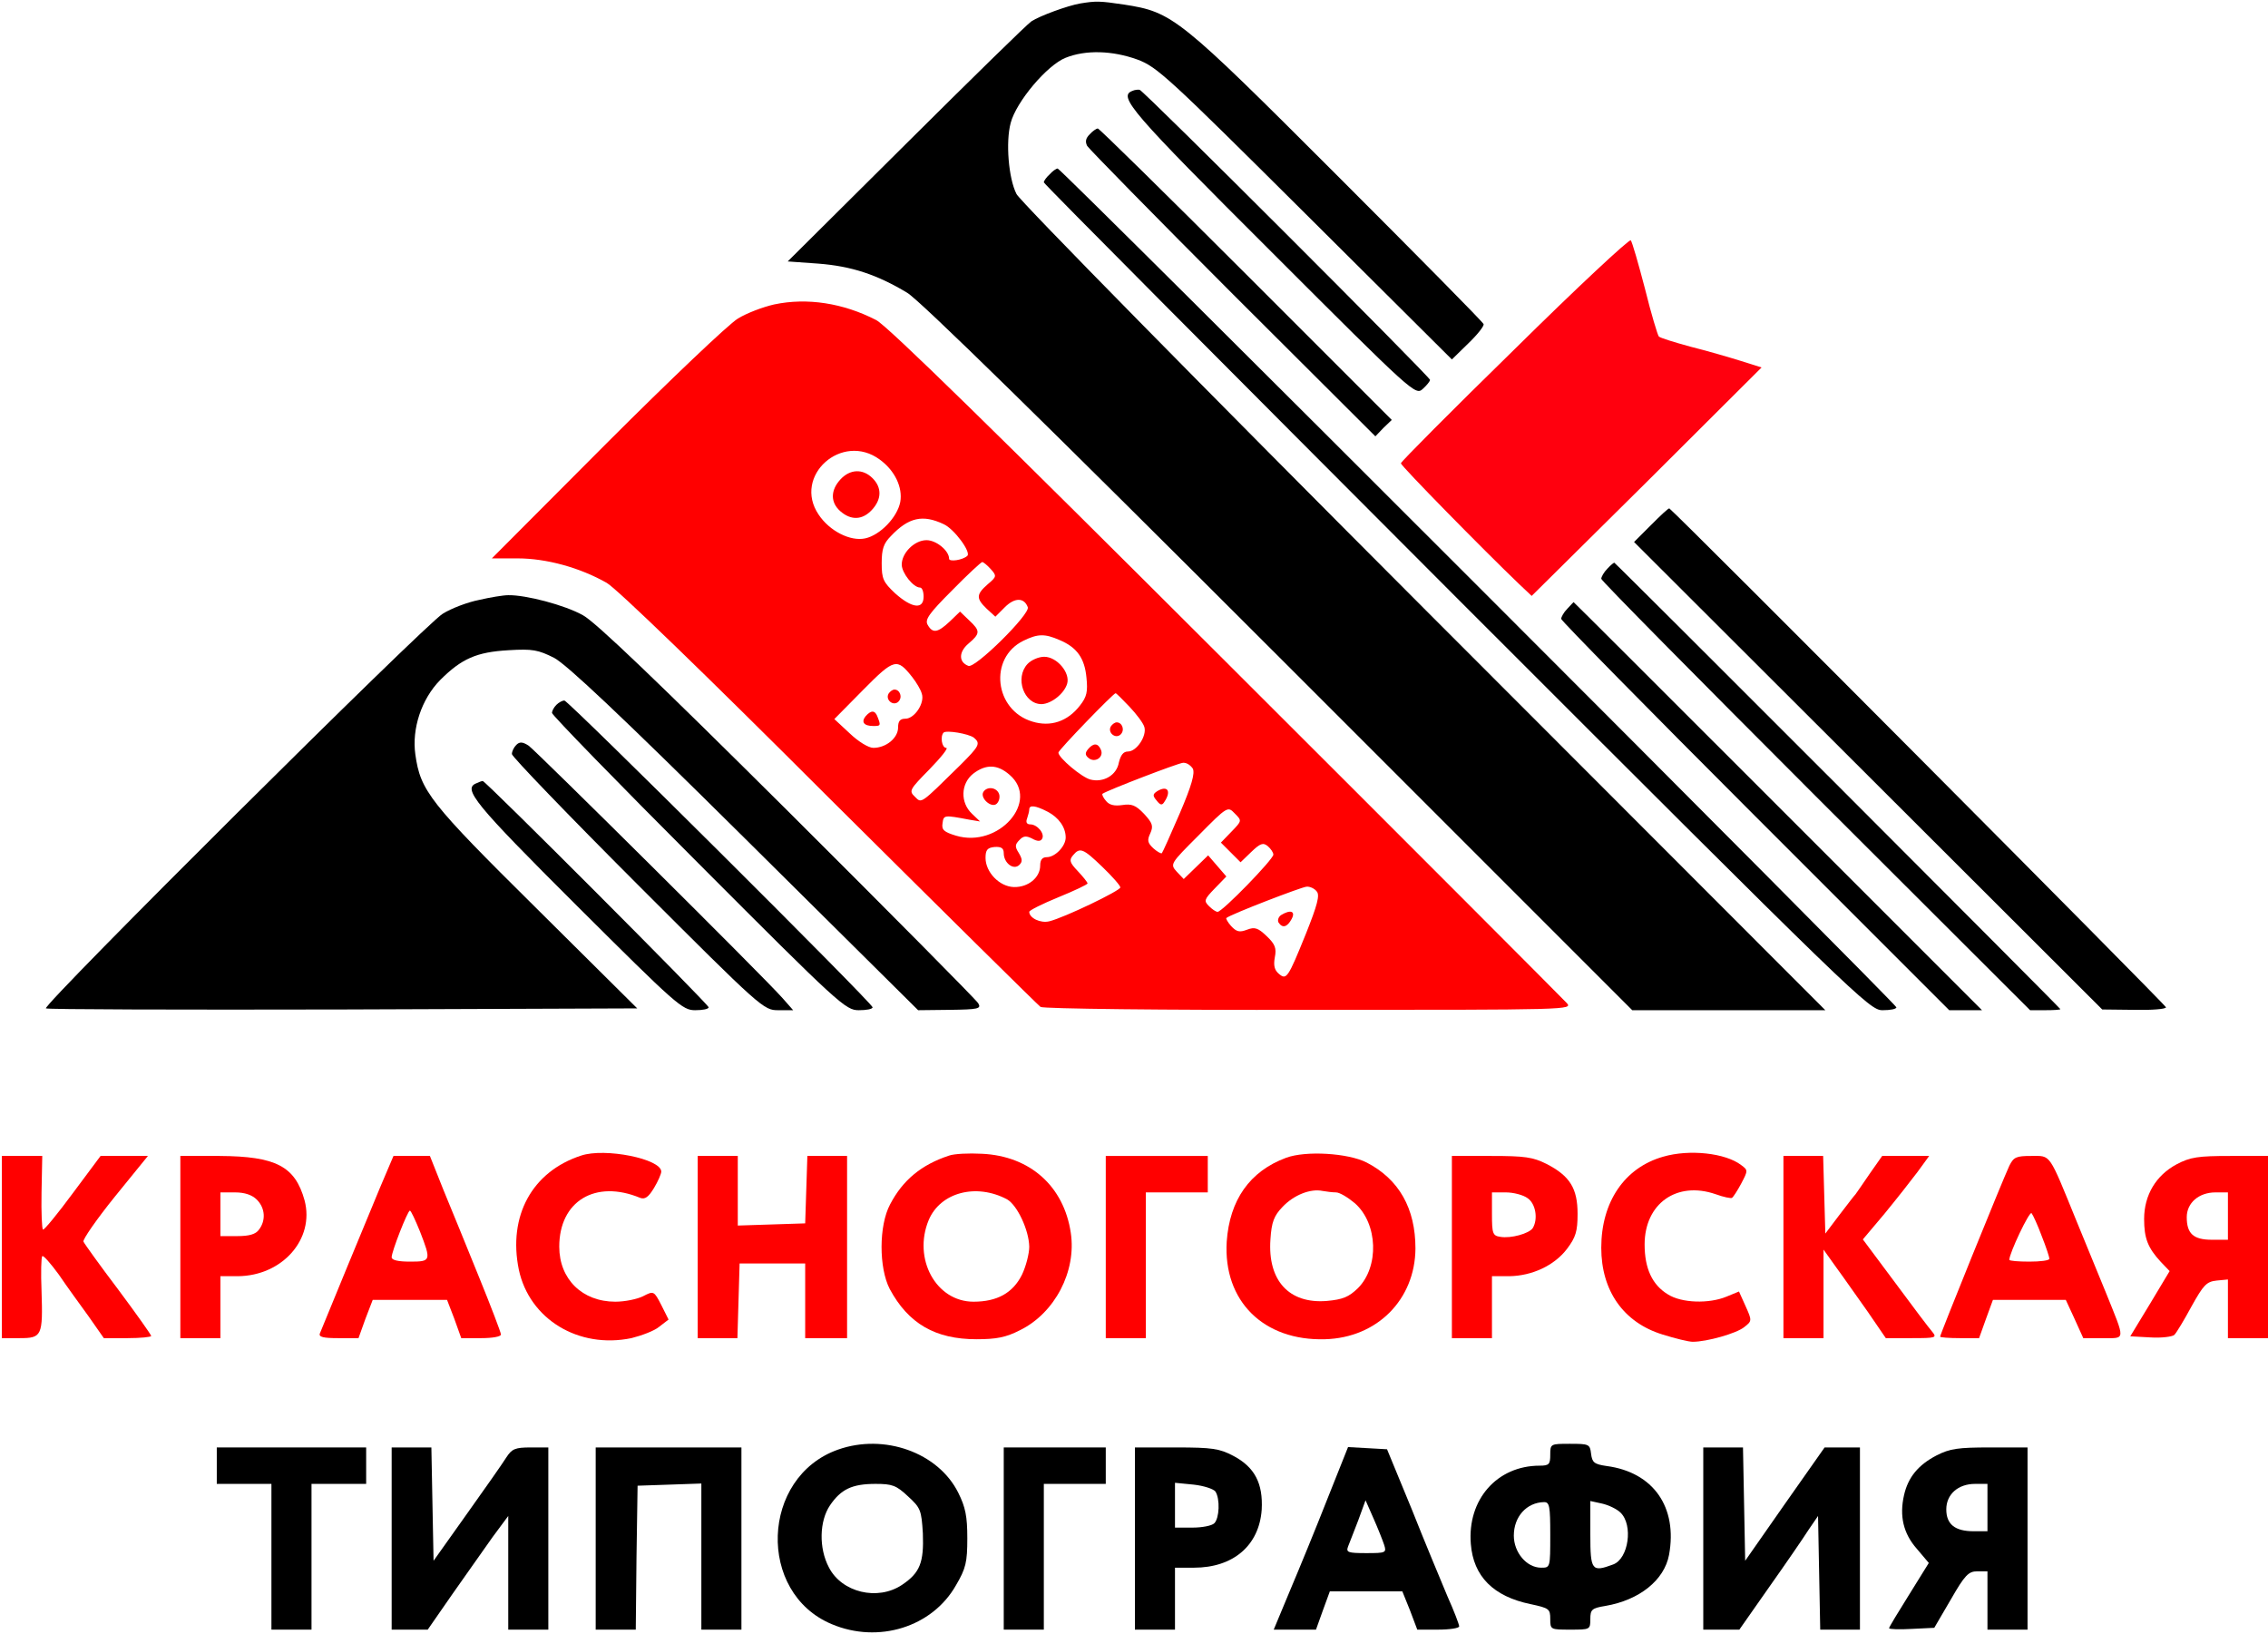
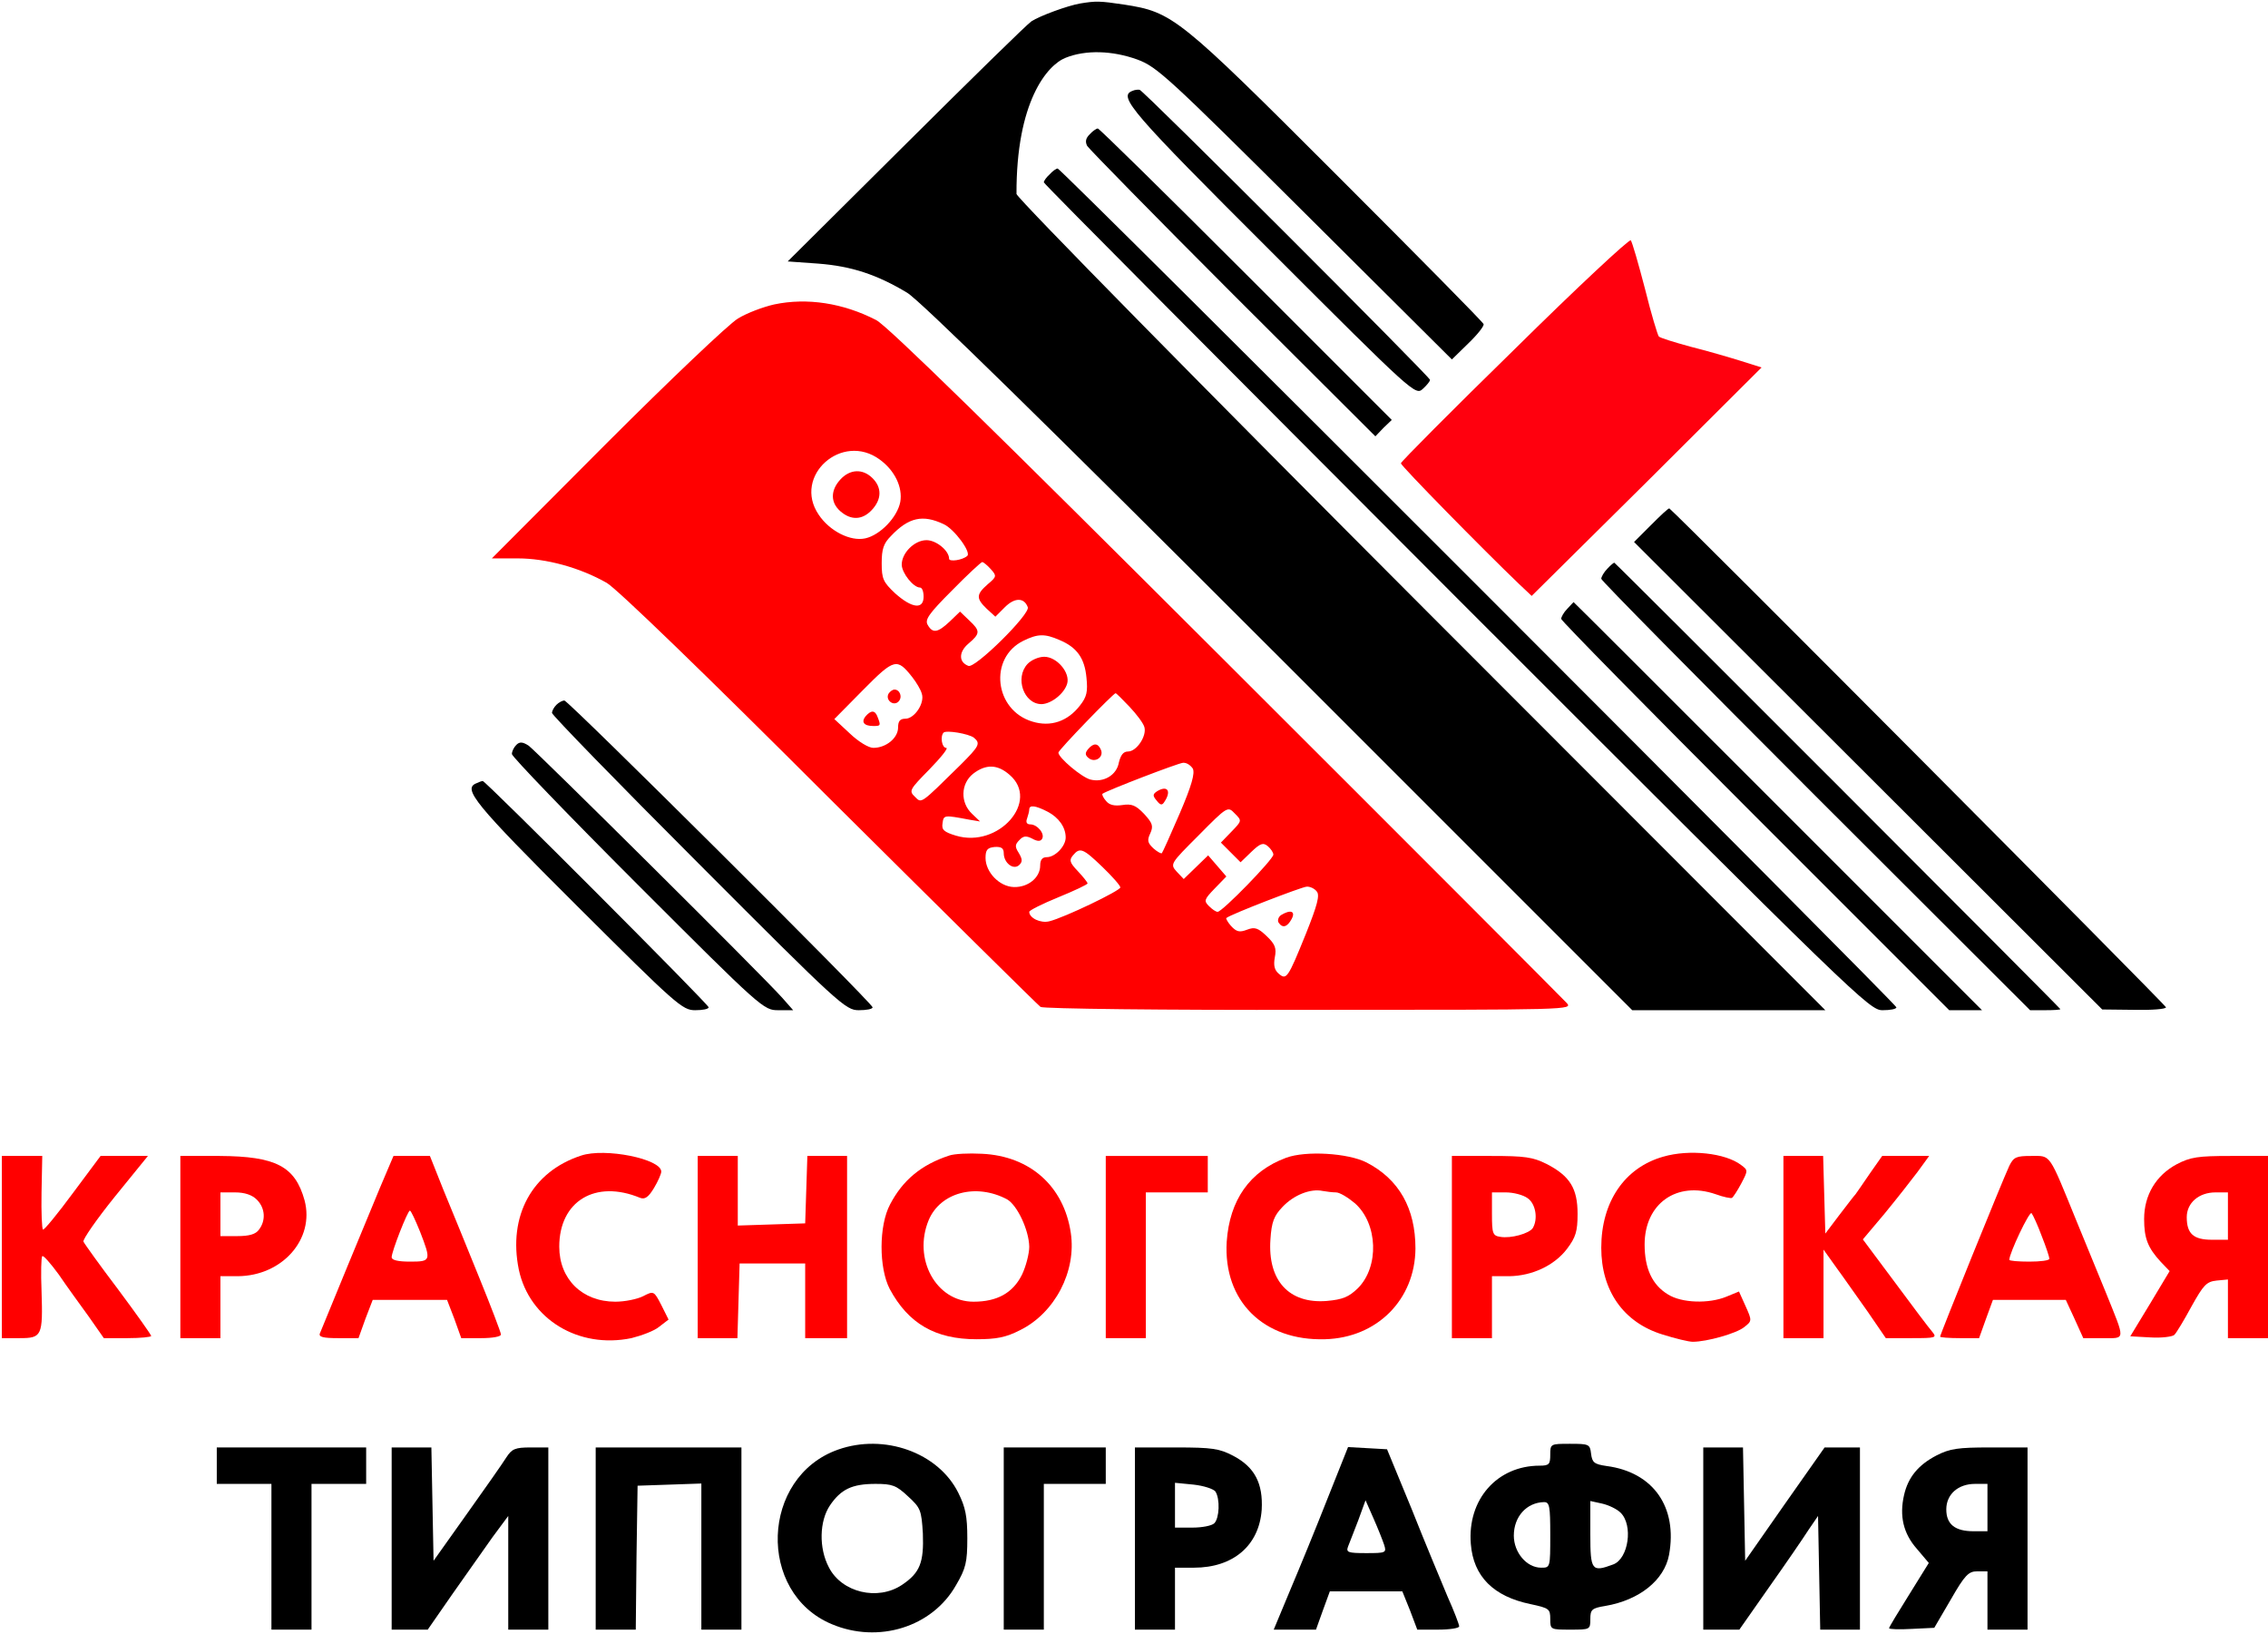
<svg xmlns="http://www.w3.org/2000/svg" width="830" height="598" viewBox="0 0 830 598" fill="none">
-   <path d="M395.333 1.267C390.667 2.067 380.533 5.8 377.467 7.8C376 8.733 355.467 28.867 331.6 52.6L288.267 95.667L299.467 96.467C311.6 97.4 320.933 100.467 332 107.133C336.667 109.933 382.667 155 468.133 240.467L597.333 369.667H632.667H668L521.067 222.6C440.4 141.8 373.2 73.533 372 71C369.067 65.267 368 51.933 369.867 45C371.867 37.267 383.2 23.8 390 21.133C397.333 18.2 407.067 18.467 416.267 21.8C423.467 24.467 427.6 28.333 477.6 78.067L531.333 131.533L537.333 125.667C540.667 122.467 543.2 119.267 542.933 118.6C542.8 117.933 518.667 93.533 489.333 64.2C431.067 5.933 429.2 4.467 411.333 1.667C402.4 0.333 401.067 0.333 395.333 1.267Z" fill="black" />
+   <path d="M395.333 1.267C390.667 2.067 380.533 5.8 377.467 7.8C376 8.733 355.467 28.867 331.6 52.6L288.267 95.667L299.467 96.467C311.6 97.4 320.933 100.467 332 107.133C336.667 109.933 382.667 155 468.133 240.467L597.333 369.667H632.667H668L521.067 222.6C440.4 141.8 373.2 73.533 372 71C371.867 37.267 383.2 23.8 390 21.133C397.333 18.2 407.067 18.467 416.267 21.8C423.467 24.467 427.6 28.333 477.6 78.067L531.333 131.533L537.333 125.667C540.667 122.467 543.2 119.267 542.933 118.6C542.8 117.933 518.667 93.533 489.333 64.2C431.067 5.933 429.2 4.467 411.333 1.667C402.4 0.333 401.067 0.333 395.333 1.267Z" fill="black" />
  <path d="M414.4 33.267C409.067 35.267 413.867 40.867 465.333 92.2C517.2 144.067 518 144.733 520.667 142.333C522.133 141 523.333 139.533 523.333 139C523.333 137.933 418.533 33.133 417.067 32.867C416.533 32.733 415.2 32.867 414.4 33.267Z" fill="black" />
  <path d="M398.8 49.133C397.333 50.6 397.067 51.8 397.867 53.4C398.667 54.6 422.533 79 451.2 107.667L503.333 159.667L506.267 156.6L509.333 153.667L456 100.333C426.667 71 402.267 47 401.733 47C401.333 47 399.867 47.933 398.8 49.133Z" fill="black" />
  <path d="M384.133 63.8C382.933 64.867 382 66.2 382 66.733C382 67.267 450 135.533 532.933 218.6C679.867 365.533 684.133 369.667 688.933 369.667C691.733 369.667 694 369.267 694 368.6C694 367.4 388.4 61.667 387.067 61.667C386.533 61.667 385.2 62.6 384.133 63.8Z" fill="black" />
  <path d="M554.267 127.8C531.333 150.2 512.667 169 512.667 169.533C512.667 170.467 543.067 201.4 555.733 213.533L560.533 218.067L602.667 176.333L644.667 134.467L637.067 132.067C632.8 130.733 624.533 128.333 618.667 126.867C612.8 125.267 607.6 123.667 607.067 123.133C606.667 122.733 604.267 114.867 602 105.667C599.6 96.467 597.333 88.6 596.8 87.933C596.267 87.4 577.067 105.267 554.267 127.8Z" fill="#FF000E" />
  <path d="M283.333 111.4C279.2 112.333 273.2 114.6 270 116.6C266.667 118.6 245.067 139.133 222 162.2L180 204.333H189.467C199.867 204.333 212.133 207.667 222 213.267C225.6 215.267 257.867 246.467 303.467 292.067C345.067 333.4 379.867 367.8 380.8 368.467C381.867 369.133 426.133 369.667 479.2 369.533C575.067 369.533 575.6 369.533 573.333 367C572 365.533 516 309.4 448.8 242.333C364.533 158.2 324.8 119.267 320.667 117.133C308.533 110.867 295.333 108.867 283.333 111.4ZM322 168.2C327.467 172.2 330.4 178.333 329.467 183.667C328.4 189.267 322.133 195.8 316.667 197C311.2 198.2 303.6 194.333 299.6 188.333C290 174.2 308.133 157.933 322 168.2ZM345.333 191.8C349.2 193.533 355.467 202.067 354 203.4C352.267 205 347.333 205.667 347.333 204.467C347.333 201.533 342.667 197.667 339.067 197.667C334.667 197.667 330 202.333 330 206.6C330 209.667 334.267 215 336.667 215C337.467 215 338 216.467 338 218.333C338 223.133 333.733 222.6 327.6 217.133C323.2 213 322.667 211.8 322.667 206.067C322.667 201 323.333 198.867 326 196.2C332.533 189.267 337.733 188.2 345.333 191.8ZM362.533 208.2C364.8 210.733 364.8 211 361.467 213.8C357.2 217.533 357.2 219 361.067 222.733L364.267 225.667L367.733 222.2C371.333 218.6 374.8 218.6 376.133 222.2C377.067 224.733 356.8 244.733 354.4 243.667C350.8 242.333 350.8 238.6 354.4 235.533C358.8 231.8 358.8 230.867 354.667 227L351.333 223.8L347.6 227.4C343.2 231.533 341.333 231.933 339.467 228.6C338.4 226.733 340 224.467 348.4 216.067C354 210.333 359.067 205.667 359.467 205.667C359.867 205.667 361.333 206.867 362.533 208.2ZM387.733 234.2C394.133 236.867 396.933 240.867 397.6 247.933C398.133 253.133 397.733 255 395.2 258.2C390.667 264.067 384.4 266.067 377.867 264.067C363.867 259.933 361.733 240.733 374.533 234.467C379.733 231.933 382.267 231.8 387.733 234.2ZM333.867 247.8C335.333 249.667 336.933 252.333 337.333 253.8C338.533 257.267 334.667 263 331.333 263C329.333 263 328.667 263.933 328.667 266.2C328.667 270.067 324.267 273.667 319.6 273.667C317.867 273.667 314.133 271.4 310.933 268.333L305.333 263.133L315.867 252.467C327.333 240.867 328.267 240.733 333.867 247.8ZM413.333 258.6C415.867 261.267 418.4 264.6 418.8 266.067C419.733 269.267 416 275 412.8 275C411.067 275 410.133 276.333 409.467 279C408.667 283.667 403.867 286.467 399.067 285.267C395.867 284.467 387.333 277.267 387.333 275.4C387.333 274.467 407.467 253.667 408.267 253.667C408.533 253.667 410.8 255.933 413.333 258.6ZM356.4 269.933C358.933 272.067 358.4 273 351.467 279.933C336.667 294.467 337.333 294.067 334.8 291.533C332.533 289.4 332.933 288.867 340.133 281.533C344.4 277.133 347.2 273.667 346.267 273.667C344.667 273.667 344 269.4 345.333 268.067C346.4 267.133 354.4 268.467 356.4 269.933ZM436.533 281.267C437.333 283 436.133 287.4 431.733 297.667C428.4 305.4 425.467 311.933 425.2 312.2C424.933 312.467 423.467 311.667 422.133 310.467C420 308.467 419.733 307.533 420.933 305C422.133 302.333 421.867 301.267 418.667 297.8C415.6 294.6 414.133 294.067 410.667 294.6C407.867 295 406 294.6 404.8 293.133C403.733 291.933 403.2 290.733 403.467 290.467C405.067 289.267 431.067 279.267 432.933 279.133C434.267 279 435.733 280.067 436.533 281.267ZM369.467 283.533C380.667 293.133 365.467 310.467 349.867 305.8C345.467 304.467 344.533 303.667 344.933 301.267C345.333 298.2 345.467 298.2 354.667 299.933L358.667 300.6L355.733 297.8C351.333 293.667 351.6 286.733 356.133 283.133C360.8 279.533 365.067 279.667 369.467 283.533ZM383.333 297C387.467 299.133 390 302.733 390 306.467C390 309.667 386.133 313.667 383.067 313.667C381.467 313.667 380.667 314.6 380.667 316.733C380.667 321.133 376.267 324.733 371.067 324.6C365.733 324.467 360.667 319.133 360.667 313.933C360.667 311 361.333 310.2 364 309.933C366.4 309.8 367.333 310.333 367.333 312.2C367.333 315.8 370.933 318.6 373.067 316.467C374.267 315.267 374.133 314.333 372.8 312.067C371.333 309.8 371.467 309 373.067 307.4C374.533 305.8 375.6 305.8 377.733 306.867C379.6 307.933 380.8 307.933 381.333 307C382.533 305.133 379.6 301.667 377.067 301.667C375.733 301.667 375.333 300.867 375.867 299.533C376.267 298.333 376.667 296.867 376.667 296.2C376.667 294.467 378.933 294.733 383.333 297ZM450.667 304.333L446.8 308.333L450.4 311.933L454 315.533L457.867 311.8C461.2 308.6 462.267 308.2 464 309.667C465.067 310.6 466 311.933 466 312.733C466 314.467 447.333 333.667 445.6 333.667C444.933 333.667 443.6 332.733 442.4 331.533C440.533 329.667 440.667 329.133 444.533 325.133L448.8 320.733L445.467 316.867L442.133 313L437.6 317.4L433.2 321.667L430.667 319C428.133 316.2 428.267 316.067 438.667 305.667C449.2 295 449.333 295 451.867 297.667C454.533 300.333 454.533 300.333 450.667 304.333ZM403.467 317.267C407.067 320.733 410 324.067 410 324.733C410 325.933 389.467 335.8 384 337.133C380.8 337.933 376.667 335.933 376.667 333.667C376.667 333.133 381.467 330.733 387.333 328.333C393.2 325.933 398 323.667 398 323.267C398 322.867 396.4 320.867 394.4 318.733C391.467 315.667 391.2 314.733 392.667 313C395.2 309.933 396.4 310.467 403.467 317.267ZM481.867 326.2C483.067 327.533 482.133 331.133 477.867 341.8C471.333 357.933 470.8 358.733 468 356.333C466.4 355 466 353.267 466.533 350.333C467.2 347 466.667 345.533 463.6 342.6C460.4 339.533 459.2 339.133 456.4 340.2C453.6 341.267 452.533 341 450.533 338.867C449.333 337.533 448.533 336.067 448.8 335.933C450.267 334.6 476.267 324.6 478.133 324.467C479.333 324.333 481.067 325.133 481.867 326.2Z" fill="#FF0000" />
  <path d="M307.6 175.4C303.867 179.4 303.867 183.933 307.6 187.133C311.467 190.467 315.6 190.333 319.067 186.6C322.667 182.733 322.8 178.467 319.333 175C315.733 171.4 311.067 171.667 307.6 175.4Z" fill="#FF0000" />
  <path d="M376 243C371.333 248.067 374.667 257.667 381.2 257.667C384.8 257.533 389.467 253.8 390.533 250.2C391.733 246.2 386.8 240.333 382.133 240.333C380.133 240.333 377.333 241.533 376 243Z" fill="#FF0000" />
  <path d="M325.2 253.8C323.867 256.067 326.933 258.6 328.8 256.733C330.4 255.133 329.333 252.333 327.333 252.333C326.667 252.333 325.733 253 325.2 253.8Z" fill="#FF0000" />
  <path d="M316.8 262.067C315.067 264.2 316.133 265.667 319.6 265.667C322.267 265.667 322.4 265.533 321.2 262.467C320.267 259.8 318.8 259.8 316.8 262.067Z" fill="#FF0000" />
-   <path d="M406.533 265.8C405.2 268.067 408.267 270.6 410.133 268.733C411.733 267.133 410.667 264.333 408.667 264.333C408 264.333 407.067 265 406.533 265.8Z" fill="#FF0000" />
  <path d="M398.133 274.2C397.067 275.533 397.067 276.333 398.4 277.4C400.667 279.267 404 277.133 402.933 274.467C401.867 271.8 400.133 271.8 398.133 274.2Z" fill="#FF0000" />
  <path d="M423.467 289.533C421.867 290.6 421.733 291.133 423.333 293C424.667 294.733 425.333 294.733 426.133 293.4C428.8 289.4 427.2 287.267 423.467 289.533Z" fill="#FF0000" />
-   <path d="M359.867 289.8C358.533 292.067 362.933 295.933 364.8 294.067C365.733 293.133 366 291.533 365.6 290.467C364.667 288.067 361.2 287.667 359.867 289.8Z" fill="#FF0000" />
  <path d="M468.8 334.867C467.867 335.533 467.467 336.733 467.867 337.533C469.333 339.8 471.067 339.267 472.667 336.333C474.267 333.4 472.267 332.733 468.8 334.867Z" fill="#FF0000" />
  <path d="M604.267 192.067L598 198.333L683.733 283.933L769.333 369.4L781.067 369.533C787.467 369.667 792.667 369.267 792.667 368.6C792.667 367.8 614.4 188.733 610.933 186.067C610.667 185.8 607.733 188.6 604.267 192.067Z" fill="black" />
  <path d="M588.267 208.067C586.933 209.4 586 211.133 586 211.8C586 212.467 621.333 248.2 664.4 291.267L742.933 369.667H748.4C751.467 369.667 754 369.533 754 369.267C754 368.867 592.533 207.267 590.8 205.933C590.667 205.8 589.467 206.733 588.267 208.067Z" fill="black" />
-   <path d="M175.333 219.533C171.2 220.333 165.2 222.6 162 224.6C155.733 228.333 15.6 367.667 16.8 369C17.2 369.4 66.133 369.533 125.333 369.4L233.2 369L196.267 332.333C157.2 293.667 153.867 289.4 152 276.067C150.667 266.6 154.267 255.8 161.067 248.867C168.933 241 174.4 238.6 186.133 237.933C194.933 237.4 196.933 237.8 202.8 240.733C207.467 243.267 226.8 261.4 272.667 306.867L336 369.667L347.6 369.533C358 369.4 359.2 369.133 358 367.133C357.333 365.933 326 334.333 288.4 296.867C240.933 249.667 218 227.667 213.333 225.133C206.667 221.4 192.4 217.667 186 217.8C184.133 217.8 179.333 218.6 175.333 219.533Z" fill="black" />
  <path d="M573.6 222.733C572.267 224.067 571.333 225.8 571.333 226.467C571.333 227.133 603.333 259.667 642.4 298.733L713.333 369.667H719.333H725.333L650.667 295C609.6 253.933 576 220.333 575.867 220.333C575.867 220.333 574.8 221.4 573.6 222.733Z" fill="black" />
  <path d="M203.6 257.933C202.667 258.867 202 260.2 202 260.867C202 261.667 226.133 286.467 255.6 315.933C307.2 367.667 309.467 369.667 314.267 369.667C317.067 369.667 319.333 369.267 319.333 368.6C319.333 367.133 208 256.333 206.533 256.333C205.867 256.333 204.533 257 203.6 257.933Z" fill="black" />
  <path d="M188.933 272.6C188 273.533 187.333 275 187.333 275.933C187.333 276.867 208 298.333 233.333 323.667C278.8 369.133 279.467 369.667 284.8 369.667H290.267L286.4 365.267C279.2 357.133 196.267 274.867 193.467 272.867C191.2 271.4 190.133 271.4 188.933 272.6Z" fill="black" />
  <path d="M174.4 286.6C169.2 288.6 173.467 293.933 211.067 331.4C247.6 367.8 249.733 369.667 254.4 369.667C257.067 369.667 259.333 369.267 259.333 368.6C259.333 367.533 177.6 285.667 176.667 285.8C176.267 285.8 175.2 286.2 174.4 286.6Z" fill="black" />
  <path d="M212.667 422.867C194.667 428.733 185.867 445 189.867 464.6C193.733 482.733 211.733 493.667 231.067 489.667C234.8 488.733 239.467 487 241.2 485.533L244.667 482.867L242 477.533C239.333 472.333 239.2 472.333 235.333 474.333C233.2 475.4 228.667 476.333 225.2 476.333C213.067 476.333 204.667 468.067 204.667 456.2C204.667 439.533 217.867 431.533 234.267 438.333C236 439 237.333 438.067 239.333 434.733C240.8 432.333 242 429.533 242 428.733C242 424.067 221.333 419.933 212.667 422.867Z" fill="#FF0000" />
  <path d="M347.333 422.867C337.2 426.2 330.4 431.8 325.733 440.733C321.6 448.467 321.6 463.933 325.6 471.667C332.4 484.333 342.267 490.067 357.333 490.067C364.667 490.067 368.133 489.4 373.333 486.733C386 480.467 394 465.267 391.867 451.133C389.333 434.067 376.933 423 359.333 422.2C354.533 421.933 349.2 422.2 347.333 422.867ZM368.533 438.867C372.267 441 376.533 450.067 376.667 456.2C376.667 458.733 375.467 463.4 374 466.467C370.667 473.133 364.933 476.333 356.267 476.333C342.533 476.333 334 460.6 339.867 446.467C344.133 436.333 357.2 432.867 368.533 438.867Z" fill="#FF0000" />
  <path d="M470.667 423.667C457.333 428.6 450 439.133 448.933 454.333C447.6 476.067 462.4 490.733 484.933 490.067C504 489.533 517.867 475.533 518 456.867C518 442.2 512 431.533 500.133 425.4C493.333 421.933 477.867 421 470.667 423.667ZM488.933 436.333C490.267 436.333 493.333 438.2 495.867 440.333C504.267 447.8 504.8 463.533 496.933 471.4C493.6 474.6 491.467 475.533 485.467 476.067C471.733 477.133 463.867 468.6 464.933 453.533C465.333 447.133 466.267 444.867 469.333 441.667C473.467 437.267 479.6 434.867 484 435.8C485.467 436.067 487.733 436.333 488.933 436.333Z" fill="#FF0000" />
  <path d="M608.667 423.267C594.533 427.267 586 439.8 586 456.6C586 472.333 594.133 483.933 608.4 488.333C613.067 489.8 618 491 619.467 491C624.667 491 635.467 487.933 638.267 485.667C641.2 483.4 641.2 483.267 638.8 477.933L636.4 472.6L631.867 474.467C625.467 477.133 615.467 476.867 610.4 473.667C604.667 470.2 601.867 464.2 601.867 455.4C601.867 440.467 613.6 432.067 627.867 437C630.8 438.067 633.467 438.6 633.867 438.333C634.267 438.067 635.867 435.667 637.2 433.133C639.733 428.333 639.733 428.2 637.2 426.333C631.467 421.933 618.267 420.467 608.667 423.267Z" fill="#FF0000" />
  <path d="M0.667 456.333V489.667H7.2C15.333 489.667 15.733 488.867 15.2 472.333C14.933 465.8 15.067 460.067 15.467 459.667C15.867 459.267 18.533 462.333 21.467 466.333C24.267 470.467 29.2 477.267 32.4 481.667L38 489.667H46.667C51.467 489.667 55.333 489.267 55.333 488.867C55.333 488.467 49.867 480.733 43.2 471.8C36.533 463 30.8 455 30.533 454.333C30.267 453.533 35.333 446.2 42 437.933L54.133 423H45.467H36.8L26.667 436.6C21.067 444.2 16.133 450.2 15.733 449.933C15.333 449.8 15.067 443.667 15.2 436.333L15.467 423H8.133H0.667V456.333Z" fill="#FF0000" />
  <path d="M66 456.333V489.667H73.333H80.667V478.333V467H87.067C103.333 466.867 115.2 453.4 111.467 439.267C108 426.733 100.933 423.133 80.4 423H66V456.333ZM94 439C97.067 442.067 97.333 446.6 94.8 449.933C93.6 451.667 91.2 452.333 86.8 452.333H80.667V444.333V436.333H86C89.6 436.333 92.267 437.267 94 439Z" fill="#FF0000" />
  <path d="M139.067 434.6C134.533 445.533 118.533 484.2 117.067 487.933C116.533 489.267 118.4 489.667 123.733 489.667H131.2L133.733 482.6L136.4 475.667H150H163.6L166.267 482.6L168.8 489.667H176.133C180.133 489.667 183.333 489.133 183.333 488.333C183.333 487.667 179.733 478.2 175.333 467.4C170.933 456.6 165.067 442.067 162.267 435.4L157.333 423H150.667H144L139.067 434.6ZM153.733 450.733C157.867 461.4 157.733 461.667 150 461.667C145.733 461.667 143.333 461.133 143.333 460.067C143.333 457.933 149.2 443 150 443C150.4 443 152 446.467 153.733 450.733Z" fill="#FF0000" />
  <path d="M255.333 456.333V489.667H262.667H269.867L270.267 475.933L270.667 462.333H282.667H294.667V476.067V489.667H302.4H310V456.333V423H302.667H295.467L295.067 435.267L294.667 447.667L282.4 448.067L270 448.467V435.667V423H262.667H255.333V456.333Z" fill="#FF0000" />
  <path d="M404.667 456.333V489.667H412H419.333V463V436.333H430.667H442V429.667V423H423.333H404.667V456.333Z" fill="#FF0000" />
  <path d="M531.333 456.333V489.667H538.667H546V478.333V467H552.4C560.667 466.867 568.8 463.133 573.467 457C576.667 452.733 577.333 450.6 577.333 444.2C577.333 434.867 574.533 430.333 566 425.933C560.933 423.4 558 423 545.733 423H531.333V456.333ZM559.067 438.467C562 440.467 562.933 446.067 560.933 449.4C559.6 451.4 552.933 453.267 549.067 452.6C546.267 452.2 546 451.4 546 444.2V436.333H551.067C553.867 436.333 557.467 437.267 559.067 438.467Z" fill="#FF0000" />
  <path d="M652.667 456.333V489.667H660H667.333V473.533V457.267L672 463.8C674.667 467.4 679.733 474.733 683.467 479.933L690.133 489.667H699.6C708.533 489.667 708.933 489.533 707.067 487.267C706 486.067 699.867 477.933 693.467 469.267L681.733 453.533L689.6 444.2C693.867 439 699.333 432.067 701.733 428.867L706 423H697.467H688.8L684.4 429.267C682 432.867 679.6 436.2 679.067 437C678.4 437.667 675.733 441.267 672.933 444.867L668 451.4L667.6 437.267L667.2 423H660H652.667V456.333Z" fill="#FF0000" />
  <path d="M735.333 426.6C732.667 432.333 710 488.333 710 489.133C710 489.4 713.2 489.667 717.2 489.667H724.267L726.8 482.6L729.333 475.667H742.667H756L759.2 482.6L762.4 489.667H769.6C778 489.667 777.867 490.867 770.667 473C768.267 467.133 763.467 455.4 760 447C749.6 421.533 750.667 423 743.333 423C737.867 423 736.933 423.4 735.333 426.6ZM747.2 452.333C748.8 456.333 750 460.067 750 460.6C750 461.267 746.667 461.667 742.667 461.667C738.667 461.667 735.333 461.4 735.333 461C735.333 458.6 742.667 443.133 743.467 443.933C744 444.6 745.733 448.333 747.2 452.333Z" fill="#FF0000" />
  <path d="M796.533 426.067C789.067 430.067 784.667 437.267 784.667 446.067C784.667 453.133 786 456.6 790.8 461.8L794 465.133L786.8 477.133L779.6 489L786.933 489.4C791.067 489.667 795.067 489.133 795.733 488.467C796.533 487.667 799.333 483 802 478.067C806.4 470.2 807.467 469 811.2 468.6L815.333 468.2V478.867V489.667H822.667H830V456.333V423H816.267C804.4 423 801.6 423.4 796.533 426.067ZM815.333 445V453.667H809.467C802.667 453.667 800.267 451.4 800.267 445.4C800.267 440.2 804.667 436.333 810.8 436.333H815.333V445Z" fill="#FF0000" />
  <path d="M306.667 530.467C278.4 540.467 276.933 582.867 304.4 594.333C321.467 601.533 341.2 595.4 349.867 580.067C353.467 573.933 354 571.667 354 562.867C354 554.867 353.333 551.533 350.667 546.2C343.333 531.533 323.6 524.467 306.667 530.467ZM332.267 547.533C336.933 551.8 337.2 552.6 337.733 561.133C338.133 571.8 336.667 575.533 330.133 579.933C321.2 585.933 308 582.733 303.333 573.533C299.6 566.467 299.867 556.6 303.733 550.867C307.733 545 311.733 543 320.4 543C326.533 543 328 543.533 332.267 547.533Z" fill="black" />
  <path d="M567.333 532.333C567.333 535.8 566.933 536.333 563.467 536.333C547.867 536.333 536.933 548.733 538.267 565C539.2 576.867 546.533 584.2 560.133 587C566.933 588.467 567.333 588.733 567.333 592.467C567.333 596.333 567.467 596.333 574.667 596.333C581.867 596.333 582 596.333 582 592.467C582 589 582.533 588.467 587.467 587.667C600 585.533 609.067 578.2 610.8 569C614 551.533 605.067 538.733 588 536.467C583.333 535.8 582.667 535.133 582.267 531.933C581.867 528.467 581.467 528.333 574.533 528.333C567.467 528.333 567.333 528.333 567.333 532.333ZM567.333 561.667C567.333 573.667 567.333 573.667 564 573.667C558.667 573.667 554 568.067 554 561.933C554 555 558.667 549.8 565.067 549.667C567.067 549.667 567.333 551.133 567.333 561.667ZM593.067 553.533C597.733 558.067 596 570.333 590.4 572.467C582.533 575.4 582 574.733 582 561.533V549.267L586.267 550.2C588.667 550.733 591.733 552.2 593.067 553.533Z" fill="black" />
  <path d="M79.333 536.333V543H89.333H99.333V569.667V596.333H106.667H114V569.667V543H124H134V536.333V529.667H106.667H79.333V536.333Z" fill="black" />
  <path d="M143.333 563V596.333H150H156.533L165.6 583.267C170.533 576.2 177.2 566.867 180.267 562.467L186 554.733V575.533V596.333H193.333H200.667V563V529.667H194.133C188.533 529.667 187.333 530.2 185.333 533.267C184 535.4 177.467 544.733 170.8 554.067L158.667 571.133L158.267 550.467L157.867 529.667H150.667H143.333V563Z" fill="black" />
  <path d="M218 563V596.333H225.333H232.667L232.933 569.933L233.333 543.667L245.067 543.267L256.667 542.867V569.667V596.333H264H271.333V563V529.667H244.667H218V563Z" fill="black" />
  <path d="M367.333 563V596.333H374.667H382V569.667V543H393.333H404.667V536.333V529.667H386H367.333V563Z" fill="black" />
  <path d="M415.333 563V596.333H422.667H430V585V573.667H436.933C451.333 573.667 460.8 565.533 461.733 552.467C462.267 542.867 459.2 536.867 451.333 532.733C446.267 530.067 443.6 529.667 430.4 529.667H415.333V563ZM444.8 545.8C446.533 548.467 446.267 555.533 444.4 557.4C443.467 558.333 439.867 559 436.4 559H430V550.867V542.6L436.8 543.267C440.533 543.667 444.133 544.867 444.8 545.8Z" fill="black" />
  <path d="M485.733 548.6C481.6 559.133 475.467 574.067 472.133 581.933L466.133 596.333H473.867H481.6L484.133 589.267L486.667 582.333H500H513.2L516 589.267L518.667 596.333H526.267C530.533 596.333 534 595.8 534 595.133C534 594.467 532.133 589.533 529.733 584.2C527.467 578.733 521.467 564.467 516.667 552.333L507.6 530.333L500.533 529.933L493.333 529.533L485.733 548.6ZM506.533 565.267C507.467 568.2 507.2 568.333 500 568.333C493.333 568.333 492.533 568.067 493.333 565.933C493.867 564.733 495.467 560.333 497.067 556.333L499.733 549L502.667 555.667C504.267 559.267 506 563.667 506.533 565.267Z" fill="black" />
  <path d="M623.333 563V596.333H629.867H636.533L647.467 580.733C653.6 572.067 660 562.733 661.867 559.8L665.333 554.733L665.733 575.533L666.133 596.333H673.333H680.667V563V529.667H674.133H667.733L653.2 550.333L638.667 571.133L638.267 550.333L637.867 529.667H630.667H623.333V563Z" fill="black" />
  <path d="M708.667 532.6C702 536.067 698.267 540.6 696.8 547.133C695.067 554.733 696.533 561.133 701.467 566.733L705.867 571.933L698.667 583.533C694.667 589.933 691.333 595.4 691.333 595.8C691.333 596.2 695.067 596.333 699.6 596.067L707.867 595.667L713.867 585.4C719.067 576.333 720.4 575 723.6 575H727.333V585.667V596.333H734.667H742V563V529.667H728.267C716.667 529.667 713.6 530.067 708.667 532.6ZM727.333 551.667V560.333H722.267C715.467 560.333 712.267 557.8 712.267 552.333C712.267 546.867 716.533 543 722.8 543H727.333V551.667Z" fill="black" />
</svg>